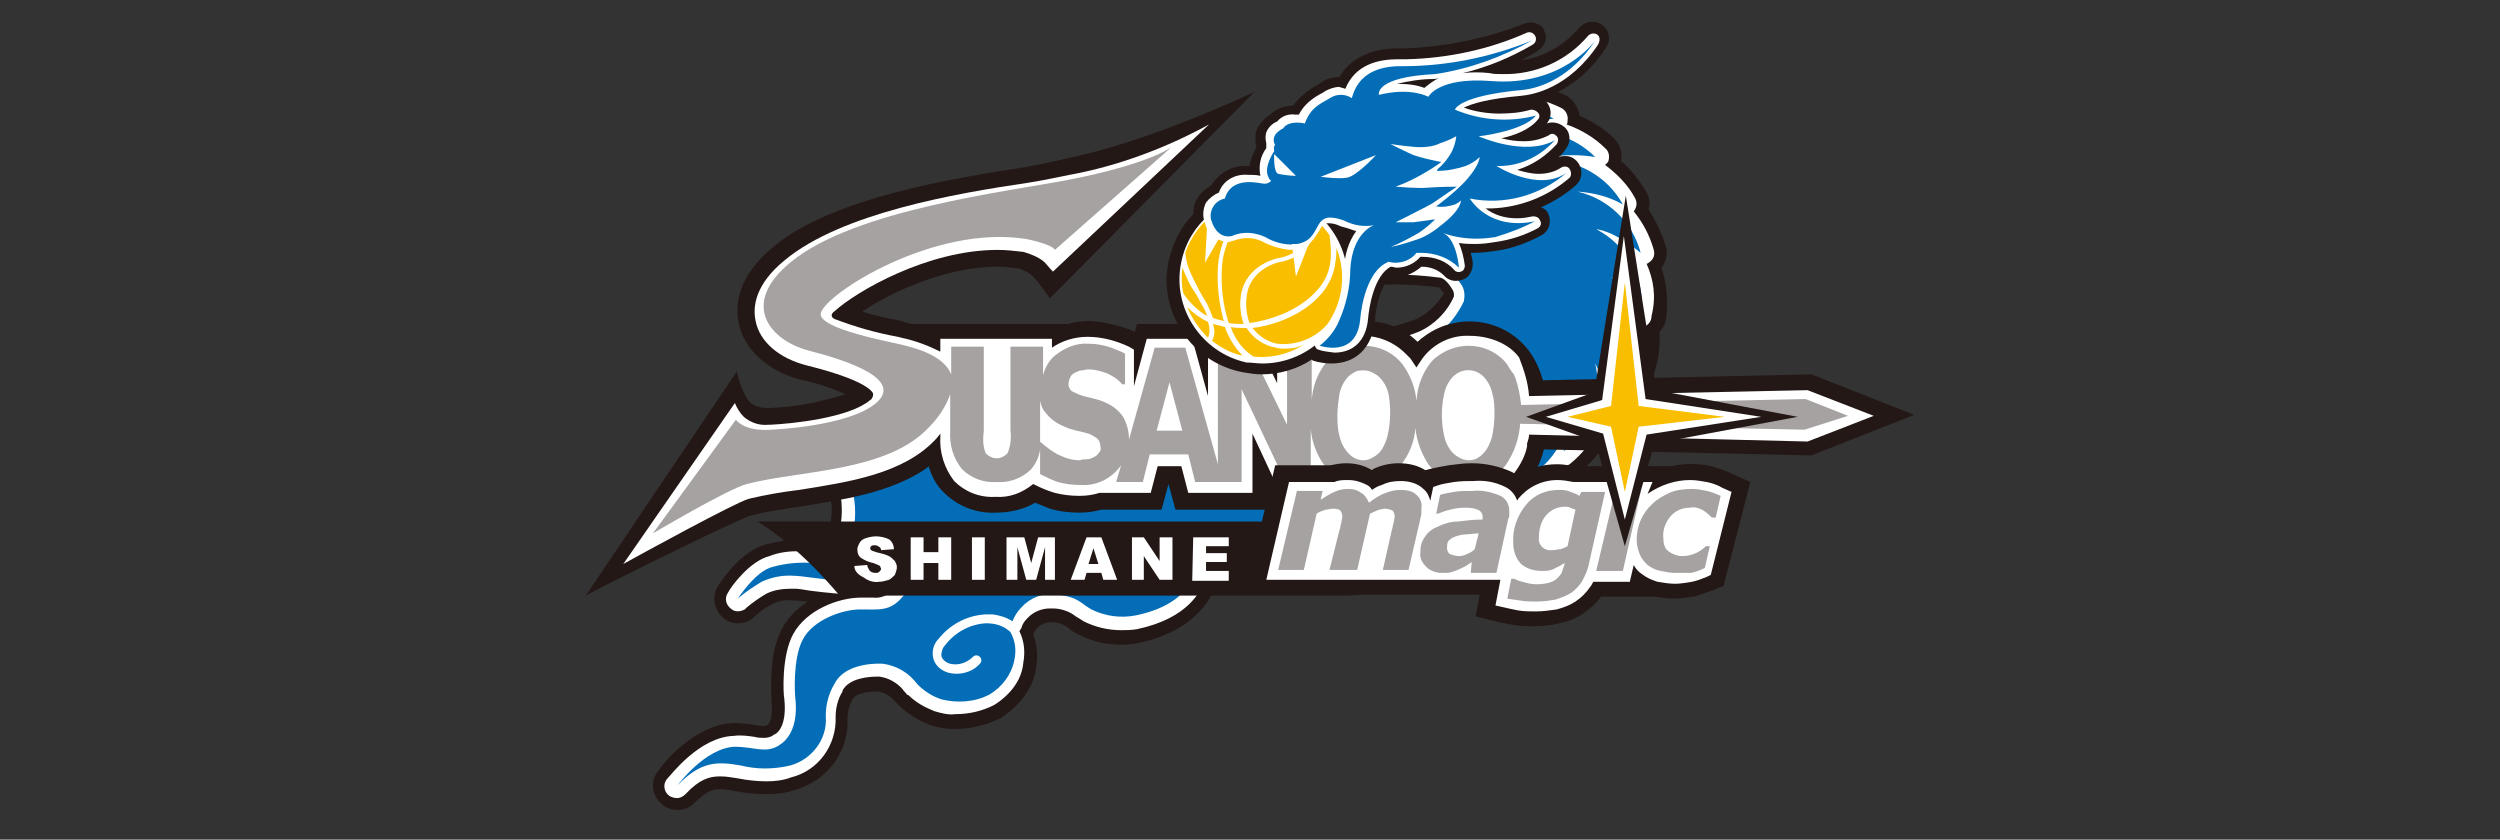
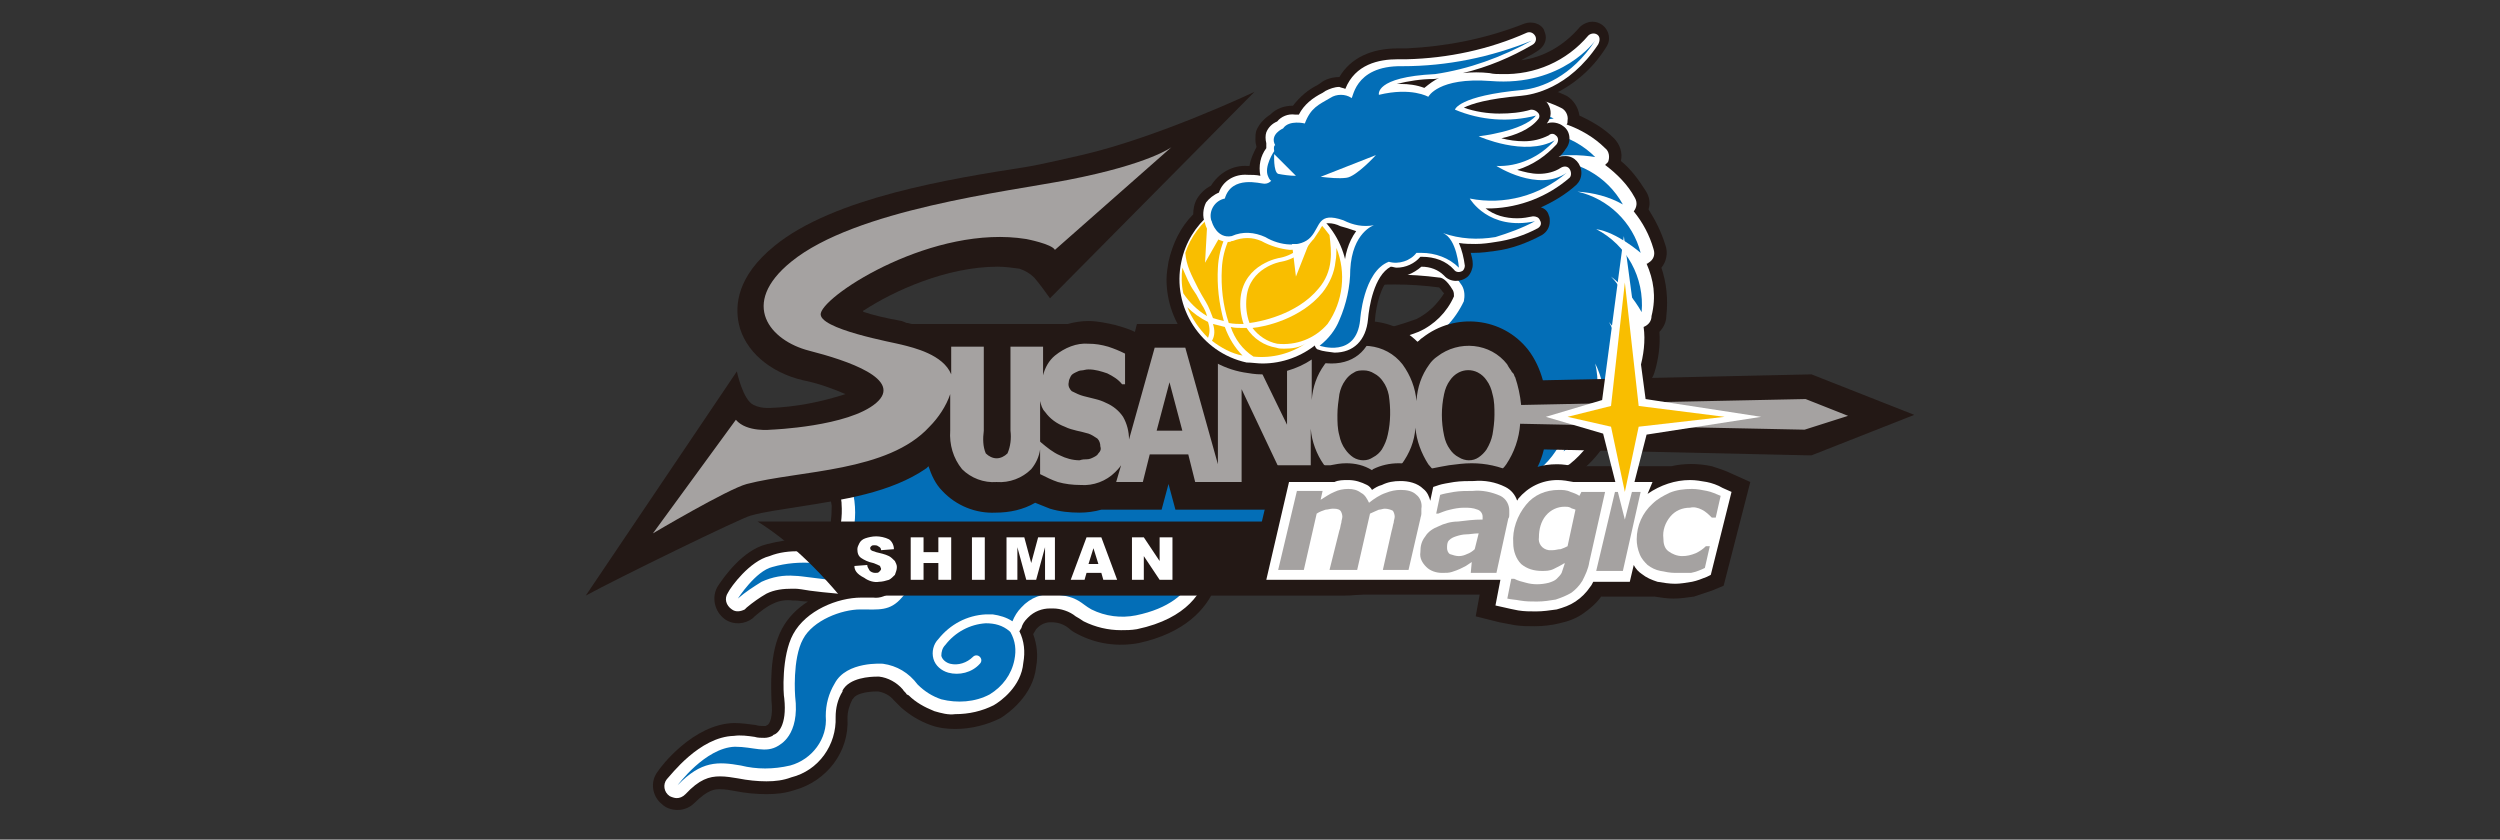
<svg xmlns="http://www.w3.org/2000/svg" version="1.1" id="レイヤー_1" x="0px" y="0px" viewBox="0 0 253.1 85" style="enable-background:new 0 0 253.1 85;" xml:space="preserve">
  <rect x="0" y="0" width="253.1" height="85" fill="#333333" stroke="none" />
  <style type="text/css">
	.st0{fill:#231815;}
	.st1{fill:#FFFFFF;}
	.st2{fill:#036EB7;}
	.st3{fill:url(#SVGID_1_);}
	.st4{fill:#A5A2A1;}
	.st5{fill:#F9BE00;}
</style>
  <g id="レイヤー_2_00000124871197341526019400000016364954570067618946_">
    <g id="レイヤー_1-2">
      <path class="st0" d="M157.8,34.4L109.7,35c-0.3,0-0.6,0.1-0.9,0.2l-5.3,2.2c-3.8,0.4-6.9-1.9-9.3-0.9h-0.3c-4.1,0-6.4,1.7-7.6,3.3    c-3.5,4.2-2.2,10.7-2.1,11.4v0.1c0,1-0.1,2-0.4,3c-0.3,0.2-0.7,0.3-1.1,0.3h-0.1c-0.6,0-1,0-1.5,0c-1.2,0-2.3,0.2-3.5,0.5    c-2.4,0.6-4.3,3.3-4.9,4.2c-0.7,1.1-0.4,2.6,0.7,3.4c0.9,0.6,2,0.5,2.8-0.1l0.2-0.2c0.6-0.5,1.2-1,1.9-1.3c0.6-0.3,1.3-0.4,2-0.3    h0.3c0.2,0,0.7,0.1,1.2,0.1c-1.1,0.7-2,1.6-2.6,2.7c-1.4,2.5-1.1,6.4-1.1,7.2v0.1c0.2,1.7-0.2,2.4-0.4,2.5c-0.1,0-0.1,0.1-0.2,0.1    h-0.1c-0.3,0-0.6,0-0.9-0.1c-0.7-0.1-1.5-0.2-2.2-0.2c-4.1,0.1-7.4,4.4-7.7,4.9c-0.8,1-0.6,2.5,0.4,3.3c0.4,0.4,1,0.6,1.6,0.6    c0.7,0,1.3-0.3,1.7-0.7c1.4-1.4,2.1-1.4,2.6-1.4s1.1,0.1,1.6,0.2c1,0.2,2.1,0.3,3.1,0.3s1.9-0.1,2.8-0.4c3.3-0.9,5.6-3.9,5.4-7.3    c0-0.7,0.2-1.3,0.5-1.9l0.1-0.1c0.2-0.4,1.2-0.7,2.4-0.7h0.1c0.6,0.1,1.2,0.4,1.6,0.9c0.2,0.2,0.4,0.4,0.6,0.6l0.1,0.1    c0.9,0.8,1.9,1.4,3,1.8c0.8,0.3,1.7,0.4,2.5,0.4c1.6,0,3.2-0.4,4.6-1.1c0.8-0.5,3.3-2.3,3.6-5.2c0.2-1.1,0.1-2.2-0.3-3.3    c0.1-0.2,0.2-0.3,0.3-0.5c0.1-0.1,0.1-0.1,0.2-0.2c0.3-0.3,0.8-0.5,1.2-0.5h0.2c0.6,0,1.2,0.2,1.7,0.6c0.2,0.2,0.5,0.4,0.9,0.6    c1.9,1,4.1,1.3,6.2,0.9c4.6-1,6.8-3.4,7.7-5.6c0.8,0.1,1.6,0.1,2.4,0.1c2.6,0,5.3-0.5,7.7-1.3h0.4c3.3,0,6.6-0.9,9.5-2.5l0.1-0.1    c0.9-0.5,1.8-1.1,2.6-1.7c0.4-0.3,0.7-0.8,0.9-1.3c1.2-0.6,2.4-1.2,3.5-2c3.9-2.5,5.4-7.6,6.1-9.7c0-0.1,0-0.1,0-0.2l0.3-0.2    c0.3-0.2,0.8-0.5,1.2-0.9L157.8,34.4z" />
      <path class="st1" d="M157.8,35.6l-48.1,0.6c-0.2,0-0.3,0-0.5,0.1l-5.5,2.3c-3.9,0.4-7-1.9-9.4-0.9h-0.6c-2.9,0-5.2,1-6.7,2.8    c-3.1,3.8-1.8,10.1-1.8,10.4c0,0,0,0,0,0.1c0.1,1.3-0.1,2.6-0.5,3.8c-0.2,0.5-1,1-2.3,1c-0.6,0-1,0-1.4,0c-1.1,0-2.1,0.1-3.1,0.5    c-2,0.5-3.9,3.1-4.2,3.7c-0.4,0.6-0.2,1.3,0.4,1.7c0.4,0.3,0.9,0.2,1.3,0l0.2-0.2c0.6-0.5,1.3-1,2-1.4c0.8-0.4,1.7-0.5,2.6-0.5    h0.3c0.3,0,0.9,0.1,1.5,0.2c0.7,0.1,1.7,0.2,2.8,0.3c0.2,0,0.4,0,0.5,0c1.7,0,3.3-0.8,4.3-2.2l0.1-0.1c0.4-0.4,1-0.8,1.5-1    c0.6,1.1-0.5,2.5-0.8,2.9c-0.5,0.6-1.3,0.9-2,0.8h-1.2c-2.4,0-5.6,1.3-6.9,3.7c-1.2,2.2-1,6.1-0.9,6.5l0,0    c0.3,2.8-0.7,3.6-1.1,3.7l-0.1,0.1c-0.2,0.1-0.5,0.2-0.8,0.2s-0.7,0-1-0.1c-0.7-0.1-1.4-0.2-2.1-0.1c-3.5,0.1-6.4,4-6.8,4.4    c-0.4,0.5-0.3,1.3,0.3,1.7c0.2,0.1,0.5,0.2,0.7,0.2c0.3,0,0.6-0.1,0.9-0.4c1.4-1.5,2.4-1.8,3.5-1.8c0.6,0,1.2,0.1,1.8,0.2    c1,0.2,2,0.3,2.9,0.3s1.7-0.1,2.5-0.4c2.8-0.7,4.6-3.3,4.5-6.1c0-0.9,0.2-1.8,0.7-2.6v-0.1c0.7-1.3,2.8-1.4,3.5-1.4H89    c0.9,0.1,1.8,0.6,2.4,1.3c0.1,0.2,0.3,0.3,0.4,0.5l0.2,0.1c0.7,0.7,1.6,1.2,2.6,1.6c0.7,0.2,1.4,0.4,2.1,0.3    c1.4,0,2.7-0.3,3.9-0.9c0.7-0.4,2.8-1.9,3-4.3c0.2-1.1,0.1-2.2-0.4-3.2c0.1-0.1,0.1-0.2,0.2-0.3c0.1-0.4,0.3-0.7,0.6-1l0.1-0.1    c0.6-0.6,1.4-0.9,2.2-0.9c0.1,0,0.2,0,0.3,0c0.8,0,1.7,0.3,2.3,0.8c0.2,0.1,0.5,0.3,0.8,0.5c1.2,0.6,2.5,0.9,3.8,0.9    c0.5,0,1,0,1.6-0.1c5.2-1.1,6.7-3.9,7.1-5.7c1.1,0.2,2.2,0.3,3.3,0.3c2.6,0,5.1-0.5,7.5-1.3h0.6c3.2,0,6.3-0.9,9.1-2.4h0.1    c0.9-0.5,1.7-1,2.4-1.6c0.4-0.3,0.5-0.8,0.4-1.2c1.4-0.6,2.8-1.3,4-2.2c3.5-2.3,4.9-7,5.6-9.1c0.1-0.2,0.1-0.4,0.2-0.5l0.6-0.4    c0.5-0.4,1.2-0.9,1.9-1.5L157.8,35.6z" />
      <path class="st2" d="M157.8,36.8l-48.1,0.6l-5.6-0.7c-3.3,0.3-6.4,1-9.5,2.3c-10.7-0.7-8.1,11.7-8.1,11.7c0.2,1.6,0,3.2-0.6,4.6    c-0.4,0.8-1.5,1.7-3.5,1.7c-1.4-0.1-2.8,0-4.2,0.4c-1.7,0.4-3.5,3.2-3.5,3.2c0.8-0.7,1.6-1.2,2.4-1.7c1.1-0.5,2.2-0.7,3.4-0.6    c0.6,0,2.3,0.3,4.5,0.5c1.5,0.1,2.9-0.6,3.8-1.8c0.4-0.5,2.6-2.3,3.4-0.9c0.8,1.3,0.4,3-0.9,4.4c-1.2,1.4-2.3,1.2-4.2,1.2    c-1.9,0-4.8,1.1-5.8,3c-1.1,2-0.8,5.8-0.8,5.8c0.5,4-1.6,4.9-1.7,5c-1.3,0.8-2.5,0.1-4.4,0.1c-3,0.1-5.8,3.9-5.8,3.9    c2.4-2.5,4.1-2.4,6.4-2c1.6,0.4,3.3,0.4,5,0c2.2-0.6,3.8-2.7,3.6-5c0-1.2,0.3-2.3,0.9-3.3c1.2-2.3,4.9-2,4.9-2    c1.4,0.2,2.6,0.9,3.5,2.1c0.7,0.7,1.5,1.2,2.4,1.5c1.6,0.4,3.4,0.3,4.9-0.5c1.3-0.8,2.2-2,2.5-3.5c0.2-1,0.1-1.9-0.4-2.8l-0.1-0.1    c-0.7-0.6-1.5-0.8-2.4-0.8c-1.6,0.1-3.1,0.9-4.1,2.2c-0.3,0.3-0.4,0.7-0.4,1.1c0.1,0.4,0.5,0.7,0.9,0.8c0.8,0.2,1.7-0.1,2.3-0.7    c0.2-0.2,0.5-0.2,0.7,0s0.2,0.5,0,0.7l0,0c-0.8,0.9-2.1,1.2-3.2,0.9c-0.7-0.2-1.3-0.7-1.5-1.4c-0.2-0.7,0-1.5,0.5-2    c1.2-1.5,2.9-2.4,4.8-2.5c0.2,0,0.5,0,0.7,0c0.7,0.1,1.4,0.3,2,0.7c0.2-0.5,0.5-1,0.9-1.4c0.9-1,2.2-1.5,3.5-1.3    c2.3,0.2,2.5,0.9,3.6,1.5c1.4,0.7,3,0.9,4.5,0.6c6.8-1.4,6.3-6.1,6.3-6.1c5.8,1.6,11.6-0.8,11.6-0.8c3.2,0.2,6.4-0.6,9.2-2.1l0,0    c0.8-0.4,1.5-0.9,2.3-1.5c-0.7-0.1-1.4-0.3-1.9-0.8c2.2-0.4,3.1-0.5,6.5-2.7c3.9-2.5,5-8.9,5.4-9.3c0.2-0.3,1.8-1.3,3.5-2.8    L157.8,36.8z" />
      <path class="st0" d="M168.2,27.1c0.5-0.6,0.7-1.5,0.4-2.3c-0.4-1.3-1-2.5-1.7-3.6c0.2-0.6,0.1-1.3-0.3-1.9c-0.7-1.1-1.5-2.2-2.5-3    c0.2-0.8-0.1-1.7-0.7-2.3c-1-1-2.2-1.7-3.5-2.3c-0.1-0.8-0.6-1.6-1.3-2c-1.5-0.7-3.1-1.2-4.8-1.2c-0.4-0.5-1-0.8-1.6-0.9    c-1.2-0.2-2.3-0.2-3.5,0c-0.5-0.3-1-0.5-1.6-0.5c-3,0.1-5.8,1.5-7.8,3.7c-3.1,0.9-6.1,2.2-8.9,4c-2.5,1.5-4.9,3.3-7,5.3    c-0.5,0.5-0.8,1.1-0.8,1.8c0,0.7,0.3,1.3,0.8,1.7l7.1,6.4l0.1,0.1c0.9,1,2.4,1,3.4,0.1c0.7-0.7,3-1.4,7.2-1.4c1.5,0,3,0.1,4.5,0.3    c0.2,0.2,0.3,0.4,0.5,0.6c-0.7,1.1-1.6,2-2.8,2.6c-3.3,1.2-6.8,1.9-10.3,2c-1.1,0-2.2-0.1-3.3-0.2c-0.7-0.1-1.5,0.1-2,0.6l-6.4,6    c-1,0.9-1,2.5-0.1,3.4c0.1,0.1,0.2,0.2,0.2,0.2l11.9,9.7c0.4,0.3,1,0.5,1.5,0.5h0.2l11.6-1.1l1.4,0.1c0.6,0,1.3-0.2,1.7-0.7    c0.3-0.3,0.5-0.6,0.6-0.9c0.8-0.2,1.5-0.5,2.2-0.8c0.7,0.4,1.5,0.4,2.3,0.1c1.5-0.7,2.8-1.7,3.8-2.9c0.4-0.1,0.9-0.2,1.2-0.5    c1.3-1,2.4-2.3,3.1-3.8c0.7-0.1,1.3-0.5,1.7-1.1c0.7-1.1,1.2-2.4,1.5-3.7c0.6-0.3,1.1-0.8,1.3-1.5c0.4-1.3,0.6-2.7,0.5-4.1    c0.4-0.4,0.7-1,0.7-1.6C168.9,30.2,168.7,28.6,168.2,27.1z" />
      <path class="st1" d="M166.7,26.7c0.1,0,0.2-0.1,0.2-0.1c0.5-0.3,0.7-0.8,0.5-1.4c-0.4-1.4-1.1-2.7-2-3.8c0.3-0.4,0.4-0.9,0.1-1.4    c-0.7-1.3-1.8-2.4-3-3.3c0.1-0.1,0.2-0.2,0.3-0.3c0.2-0.5,0.1-1.1-0.3-1.4c-1.1-1.1-2.5-1.9-3.9-2.4c0.1-0.1,0.1-0.2,0.1-0.4    c0.1-0.5-0.2-1.1-0.7-1.3c-1.4-0.7-3-1.1-4.7-1.1H153c-0.1-0.5-0.5-0.9-1-0.9c-0.5-0.1-1-0.1-1.5-0.1c-0.8,0-1.5,0.1-2.3,0.3    c-0.2-0.4-0.7-0.6-1.1-0.6c-2.8,0.1-5.4,1.4-7.2,3.5c-3.2,0.9-6.2,2.2-8.9,3.9c-2.4,1.5-4.7,3.2-6.8,5.1c-0.2,0.2-0.4,0.5-0.4,0.9    c0,0.3,0.2,0.6,0.4,0.9l7.1,6.5l0.1,0.1c0.4,0.5,1.2,0.5,1.7,0.1l0,0c1.2-1.1,4.1-1.7,8-1.7c1.6,0,3.1,0.1,4.6,0.3    c0.2,0,0.7,0.1,1.4,1.3c0.1,0.2,0.1,0.4,0.1,0.6c-0.7,1.6-2,2.9-3.6,3.6c-3.4,1.3-7.1,2-10.8,2c-1.2,0-2.4-0.1-3.5-0.2    c-0.4-0.1-0.7,0.1-1,0.3l-6.4,6c-0.3,0.2-0.4,0.6-0.4,0.9c0,0.3,0.2,0.7,0.4,0.9l11.9,9.7c0.2,0.2,0.5,0.3,0.8,0.3h0.1l11.7-1.1    l1.5,0.1c0.3,0,0.6-0.1,0.9-0.3c0.2-0.2,0.4-0.5,0.4-0.9v-0.2c1.2-0.2,2.4-0.7,3.5-1.3c0,0.1,0.1,0.1,0.1,0.2    c0.4,0.4,0.9,0.5,1.4,0.3c1.5-0.7,2.8-1.8,3.7-3.1c0.4,0.1,0.7,0,1-0.2c1.4-1.1,2.4-2.5,3.1-4.1l0,0c0.5,0.1,1.1-0.1,1.4-0.5    c0.8-1.2,1.3-2.6,1.5-4.1c0.5,0,1-0.4,1.1-0.9c0.4-1.4,0.6-2.9,0.4-4.3c0.5-0.2,0.8-0.6,0.8-1.1C167.7,30,167.4,28.3,166.7,26.7z" />
      <path class="st2" d="M122.9,42.4l11.9,9.7l11.8-1.2l1.5,0.1v-1.7c0.8-0.4,1.5-0.9,2.1-1.4c-0.6,0.7-1.2,1.3-1.8,1.8    c3-0.3,5.6-2,6.9-4.7c-0.3,1.4-0.8,2.6-1.5,3.8c3.1-1.4,5.1-4.4,5.1-7.8c0.1,1.6,0,3.2-0.6,4.7c2.7-2.1,4-5.5,3.2-8.9    c0.7,1.4,1,3,1,4.6c1.7-2.6,1.9-6,0.4-8.8c1,1.2,1.7,2.6,2.1,4.1c1-3,0.3-6.4-1.9-8.7c1.3,1,2.3,2.2,3.1,3.6    c0.3-3.5-1.5-6.8-4.6-8.4c2.1,0.3,4.5,2.4,4.5,2.4c-0.8-3.1-3.3-5.5-6.4-6.2c1.6,0.1,3.2,0.5,4.6,1.3c-1.6-2.9-4.7-4.6-8-4.5    c1.9-0.9,5.2-0.3,5.2-0.3c-2.4-2.4-5.9-3.2-9.1-2.1c1.5-1.4,4.9-1.8,4.9-1.8c-2.9-1.5-6.5-1.3-9.2,0.6c1-1.1,2.3-1.9,3.6-2.5    c-2.6-0.4-5.3,0.4-7.3,2.2c0.8-1,1.6-1.9,2.6-2.6c-2.6,0.1-5,1.3-6.6,3.4c-3.2,0.8-6.2,2.1-9,3.9c-2.4,1.4-4.6,3.1-6.6,5l7.3,6.7    l0,0c2.7-2.6,10.7-2.1,13.6-1.7c0.4,0.1,1.2,0.2,2.3,1.9c0.3,0.5,0.3,1.1,0.2,1.6c-0.9,1.9-2.4,3.5-4.3,4.3    c-4.8,1.7-9.9,2.3-14.9,1.7L122.9,42.4z" />
      <path class="st0" d="M136,52.8H76.7c1.6,1,4.6,3.1,8.3,7.5h51c4,0,7.3-1.7,7.3-3.7C143.3,54.5,140.1,52.8,136,52.8z" />
      <path class="st1" d="M86.5,57.3l1.3-0.1c0,0.2,0.1,0.3,0.2,0.5s0.4,0.3,0.6,0.3s0.3,0,0.4-0.1s0.2-0.2,0.2-0.3s-0.1-0.2-0.1-0.3    c-0.2-0.1-0.4-0.2-0.7-0.3c-0.5-0.1-0.9-0.3-1.2-0.5c-0.3-0.2-0.4-0.5-0.4-0.9c0-0.2,0.1-0.4,0.2-0.6c0.1-0.2,0.3-0.4,0.6-0.5    c0.3-0.1,0.7-0.2,1.1-0.2s0.9,0.1,1.3,0.3c0.3,0.2,0.5,0.6,0.5,1l-1.3,0.1c0-0.2-0.1-0.3-0.3-0.4c-0.1-0.1-0.3-0.1-0.4-0.1    s-0.2,0-0.3,0.1c-0.1,0.1-0.1,0.1-0.1,0.2c0,0.1,0,0.1,0.1,0.2c0.1,0.1,0.3,0.1,0.5,0.2c0.4,0.1,0.9,0.2,1.3,0.4    c0.2,0.1,0.4,0.3,0.6,0.5c0.1,0.2,0.2,0.4,0.2,0.6c0,0.3-0.1,0.5-0.2,0.8c-0.2,0.2-0.4,0.4-0.6,0.5c-0.3,0.1-0.7,0.2-1,0.2    c-0.5,0.1-1.1-0.1-1.5-0.4C86.7,58.1,86.5,57.7,86.5,57.3z" />
      <path class="st1" d="M92.2,54.4h1.3v1.5H95v-1.5h1.3v4.3H95V57h-1.5v1.7h-1.3V54.4z" />
      <path class="st1" d="M98.4,54.4h1.3v4.3h-1.3V54.4z" />
      <path class="st1" d="M102,54.4h1.7l0.7,2.6l0.7-2.6h1.7v4.3h-1v-3.3l-0.9,3.3h-1l-0.9-3.3v3.3h-1.1v-4.3H102z" />
      <path class="st1" d="M111.5,58H110l-0.2,0.7h-1.4l1.6-4.3h1.5l1.6,4.3h-1.4L111.5,58z M111.2,57.1l-0.5-1.6l-0.5,1.6H111.2z" />
      <path class="st1" d="M114.6,54.4h1.2l1.6,2.4v-2.4h1.3v4.3h-1.3l-1.6-2.4v2.4h-1.2V54.4z" />
-       <path class="st1" d="M120.8,54.4h3.6v0.9h-2.3V56h2.1v0.9h-2.1v0.9h2.3v1h-3.7L120.8,54.4L120.8,54.4z" />
      <linearGradient id="SVGID_1_" gradientUnits="userSpaceOnUse" x1="-2977.37" y1="-8638.541" x2="-2968.315" y2="-8638.541" gradientTransform="matrix(6.123234e-17 -1 1 6.123234e-17 8766.871 -2930.789)">
        <stop offset="0" style="stop-color:#666666" />
        <stop offset="8.000000e-02" style="stop-color:#6A6A6A" />
        <stop offset="0.16" style="stop-color:#757575" />
        <stop offset="0.23" style="stop-color:#878787" />
        <stop offset="0.31" style="stop-color:#A1A1A1" />
        <stop offset="0.35" style="stop-color:#B3B3B3" />
        <stop offset="0.37" style="stop-color:#A8A8A8" />
        <stop offset="0.45" style="stop-color:#909090" />
        <stop offset="0.53" style="stop-color:#7D7D7D" />
        <stop offset="0.63" style="stop-color:#707070" />
        <stop offset="0.75" style="stop-color:#686868" />
        <stop offset="1" style="stop-color:#666666" />
      </linearGradient>
      <path class="st3" d="M105.4,44.6c0-0.2,0-0.5,0-0.7v-3.4c0.1,0.4,0.2,0.8,0.5,1.1c0.5,0.7,1.2,1.2,2,1.5c0.4,0.2,0.8,0.3,1.2,0.4    c0.4,0.1,0.9,0.2,1.2,0.3s0.6,0.3,0.9,0.5c0.2,0.2,0.3,0.5,0.3,0.8s-0.1,0.5-0.2,0.7c-0.1,0.2-0.3,0.3-0.5,0.4    c-0.2,0.1-0.4,0.2-0.7,0.2c-0.2,0-0.4,0-0.7,0.1c-0.7,0-1.4-0.2-2-0.5c-0.7-0.3-1.4-0.8-1.9-1.3C105.6,44.8,105.5,44.6,105.4,44.6     M117.1,43.6l1.3-4.9l1.3,4.9H117.1z M140.5,44c-0.1,0.5-0.3,1-0.6,1.5c-0.2,0.3-0.5,0.6-0.9,0.8c-0.3,0.2-0.6,0.3-1,0.3    c-0.3,0-0.7-0.1-1-0.3s-0.6-0.5-0.8-0.8c-0.3-0.4-0.5-0.9-0.6-1.4c-0.2-0.7-0.2-1.4-0.2-2.1c0-0.7,0.1-1.4,0.2-2.1    c0.1-0.5,0.3-1,0.6-1.4c0.2-0.3,0.5-0.6,0.9-0.8c0.3-0.2,0.6-0.2,1-0.2c0.3,0,0.7,0.1,1,0.3c0.4,0.2,0.7,0.5,0.9,0.8    c0.3,0.4,0.5,0.9,0.6,1.4C140.8,41.3,140.8,42.7,140.5,44 M151.1,44c-0.1,0.5-0.3,1-0.6,1.5c-0.2,0.3-0.5,0.6-0.8,0.8    s-0.6,0.3-1,0.3c-0.3,0-0.7-0.1-1-0.3c-0.4-0.2-0.7-0.5-0.9-0.8c-0.3-0.4-0.5-0.9-0.6-1.4c-0.3-1.4-0.3-2.8,0-4.2    c0.1-0.5,0.3-1,0.6-1.4c0.2-0.3,0.5-0.6,0.9-0.8c0.6-0.3,1.3-0.3,1.9,0c0.4,0.2,0.7,0.5,0.9,0.8c0.3,0.4,0.5,0.9,0.6,1.4    c0.2,0.7,0.2,1.4,0.2,2.1C151.3,42.7,151.3,43.4,151.1,44" />
      <path class="st0" d="M94,47.2c0.3,0.9,0.7,1.8,1.4,2.5c1.4,1.5,3.4,2.3,5.4,2.2c1.4,0,2.8-0.3,4-1c0.5,0.2,1,0.4,1.5,0.6    c1,0.3,2,0.4,3,0.4c0.7,0,1.5-0.1,2.2-0.3h6.1l0.7-2.6l0.7,2.6h9.3V51l0.3,0.6h6.8v-0.2c0.9,0.3,1.8,0.5,2.7,0.5    c2,0.1,3.9-0.7,5.3-2.1c3.1,2.9,7.9,2.8,10.8-0.3c0.2-0.2,0.3-0.4,0.5-0.6c0.7-1,1.3-2.1,1.6-3.4l26.8,0.6h0.3l10.4-4.1l-10.4-4.1    l-27.2,0.6c-0.3-1.1-0.8-2.2-1.5-3.1c-2.6-3.3-7.4-3.8-10.7-1.2c-0.2,0.1-0.3,0.3-0.5,0.4c-1.4-1.4-3.3-2.1-5.3-2.1    c-0.7,0-1.4,0.1-2,0.3h-21.1l-0.2,0.8c-0.6-0.3-1.3-0.5-2-0.7c-0.9-0.2-1.8-0.4-2.7-0.4c-0.7,0-1.4,0.1-2.1,0.3H92.3l-0.4-0.1l0,0    h-0.1l-0.5-0.2c-1.7-0.3-2.9-0.6-3.8-0.9c-0.3-0.1,0-0.2,0-0.2c2.9-1.9,8.3-4.4,13.5-4.4c0.7,0,1.5,0.1,2.2,0.2    c0.6,0.2,1.1,0.5,1.5,0.9c0.6,0.7,1.1,1.4,1.6,2.1L127,9.3c0,0-9.7,4.6-17.5,6.4c-0.9,0.2-4.3,1-5.6,1.2c-7.7,1.2-19.5,3.1-25.5,8    c-3.8,3.1-4,6-3.6,7.9c0.6,2.7,3.1,4.9,6.5,5.7c1.5,0.3,2.9,0.8,4.3,1.4c-2.5,0.8-5,1.3-7.6,1.4h-0.4c-0.4,0-0.9-0.1-1.3-0.3    c-1.1-0.5-1.7-3.4-1.7-3.4L59.3,60.3c3.1-1.7,15.8-7.9,16.7-8.1c1.4-0.4,3.1-0.6,4.9-0.9c4.4-0.7,9.3-1.4,12.9-3.9L94,47.2z" />
-       <path class="st1" d="M154.8,40.1l28.2-0.6l6.7,2.6l-6.7,2.6L154.8,44c0,0.3-0.1,0.6-0.2,0.9c0,0.1,0,0.1,0,0.2v0.1    c-0.2,1-0.7,1.9-1.3,2.7c-2,2.6-5.8,3.1-8.4,1c-0.4-0.3-0.7-0.7-1-1h-1.1c-2.1,2.6-5.9,3.1-8.5,1c-0.2-0.1-0.4-0.3-0.5-0.5v1.5    h-4.2l-2.8-6v6h-6.5l-0.7-2.7h-2.4l-0.7,2.7h-5.2c-0.6,0.2-1.3,0.3-2,0.3c-0.9,0-1.7-0.1-2.5-0.3c-0.7-0.2-1.4-0.5-2-0.8l-0.2-0.1    c-1.1,0.9-2.4,1.4-3.8,1.3c-1.6,0.1-3.1-0.5-4.2-1.6c-1-1.3-1.5-2.9-1.4-4.5v-0.3l-0.4,0.5c-3.3,3.6-8.9,4.4-13.9,5.2    c-1.7,0.2-3.4,0.5-5.1,0.9c-1.4,0.4-10.9,5.6-12.7,6.6l11.3-16.3c0.2,0.5,0.5,1,0.9,1.4c0.7,0.6,1.6,0.9,2.5,0.8H78    c2.2-0.1,8-0.7,10.1-2.5c0.2-0.1,0.3-0.4,0.3-0.6c0-0.1-0.3-1.3-6.7-2.9c-2.8-0.7-4.8-2.4-5.2-4.5c-0.3-1.4-0.1-3.7,3-6.2    c5.7-4.7,17.1-6.7,24.6-7.8c1.3-0.2,3.2-0.6,4.2-0.8c4.9-0.9,9.7-2.7,14.1-5.1l-15.8,14.9c-0.3-0.3-0.6-0.7-0.9-1    c-0.6-0.5-1.4-0.8-2.1-1c-0.9-0.1-1.7-0.2-2.6-0.2c-7.1,0-14.3,4.2-16.5,6.2c0,0-0.3,0.2-0.3,0.4s0.1,0.3,0.3,0.4    c2.1,0.8,4.2,1.4,6.4,1.8l0.4,0.1c1.4,0.3,2.7,0.8,3.9,1.4v-1.3h11.3v0.9c1-0.7,2.3-1.1,3.6-1.1c1.5,0,2.9,0.4,4.2,1l0.5,0.3v3.7    l1.3-4.8h4.6l1.6,5.8v-5.8h4.8l2.2,4.5v-4.5h4.4v1.5c2.4-2.4,6.2-2.4,8.6,0c0.2,0.2,0.3,0.3,0.5,0.5c0.2,0.3,0.4,0.6,0.6,0.9    c0.2-0.3,0.4-0.6,0.6-0.9c1.1-1.5,2.9-2.4,4.8-2.3c2,0,4,0.8,5,2.2C154.3,37.5,154.7,38.7,154.8,40.1z" />
      <path class="st4" d="M187.1,42.1l-4.3-1.7L154,41c-0.1-1-0.3-1.9-0.6-2.8l0,0c-0.1-0.1-0.1-0.3-0.2-0.4l-0.1-0.1    c-0.1-0.1-0.1-0.2-0.2-0.3l-0.2-0.3c0-0.1-0.1-0.1-0.1-0.2c-1.7-2.2-4.9-2.5-7.1-0.8c-0.3,0.2-0.6,0.5-0.8,0.8    c-0.8,1.1-1.2,2.3-1.3,3.7c-0.1-1.3-0.6-2.6-1.4-3.7c-1.7-2.2-4.9-2.5-7.1-0.8c-0.3,0.2-0.6,0.5-0.8,0.8c-0.8,1.1-1.2,2.3-1.3,3.6    v-5.3h-2.5V43l-3.8-7.8h-3.2V47L120,35.2h-3.1l-2.6,9.3c0-0.8-0.2-1.6-0.6-2.3c-0.4-0.6-1-1.1-1.7-1.4c-0.4-0.2-0.7-0.3-1.1-0.4    l-1.2-0.3c-0.4-0.1-0.8-0.3-1.2-0.5c-0.2-0.2-0.4-0.5-0.3-0.9c0-0.2,0.1-0.4,0.2-0.6c0.1-0.2,0.3-0.3,0.5-0.4    c0.2-0.1,0.4-0.2,0.6-0.2c0.2,0,0.4-0.1,0.7-0.1c0.7,0,1.3,0.2,1.9,0.4c0.6,0.3,1.1,0.6,1.5,1.1h0.3v-3.1    c-0.6-0.3-1.1-0.5-1.7-0.7c-0.7-0.2-1.3-0.3-2-0.3c-1.2-0.1-2.4,0.4-3.4,1.2c-0.6,0.5-1,1.2-1.2,2v-2.9h-3.3v8.5    c0.1,0.8,0,1.6-0.3,2.3c-0.3,0.3-0.7,0.5-1.1,0.5c-0.4,0-0.8-0.2-1.1-0.5c-0.3-0.7-0.3-1.5-0.2-2.3v-8.5h-3.3v2.8    c-0.8-2-3.8-2.7-5-3c-0.7-0.2-8.6-1.6-8.2-3.2c0.5-2,11.5-9,20.8-7.5c0,0,2.6,0.5,2.9,1.1l11.8-10.4c0,0-2.2,1.7-10.4,3.3    c-6.2,1.2-21.6,3-28.1,8.3c-5.3,4.3-2.1,8,1.8,9s9.6,2.9,6.8,5.3c-2.8,2.4-10.6,2.7-10.6,2.7s-2.5,0.3-3.6-1L66.1,54    c0,0,7.6-4.5,9.5-5c5.4-1.4,14.3-1.2,18.5-5.8c0.9-0.9,1.7-2.1,2.1-3.3v3.7c-0.1,1.4,0.3,2.8,1.2,3.9c0.9,0.9,2.2,1.4,3.5,1.3    c1.3,0.1,2.6-0.4,3.5-1.3c0.5-0.6,0.8-1.3,0.9-2V48c0.6,0.3,1.2,0.6,1.8,0.8c0.7,0.2,1.5,0.3,2.3,0.3c1.3,0.1,2.6-0.4,3.5-1.3    c0.2-0.2,0.4-0.4,0.6-0.7l-0.5,1.7h2.7l0.7-2.8h3.9l0.7,2.8h4.7v-9.4l4.4,9.3h2.6v-5.3c0.1,1.3,0.6,2.6,1.3,3.6    c1.7,2.2,4.9,2.5,7.1,0.8c0.3-0.2,0.6-0.5,0.8-0.8c0.8-1.1,1.3-2.3,1.4-3.7c0.1,1.3,0.6,2.6,1.3,3.7c1.7,2.2,4.9,2.5,7.1,0.8    c0.3-0.2,0.6-0.5,0.8-0.8c0.8-1.2,1.3-2.6,1.4-4.1l28.8,0.6L187.1,42.1z M111.2,45.9c-0.1,0.2-0.3,0.3-0.5,0.4    c-0.2,0.1-0.4,0.2-0.7,0.2c-0.2,0-0.4,0-0.7,0.1c-0.7,0-1.4-0.2-2-0.5c-0.7-0.3-1.3-0.8-1.9-1.3l-0.1-0.1c0-0.2,0-0.5,0-0.7v-3.4    c0.1,0.4,0.2,0.8,0.5,1.1c0.5,0.7,1.2,1.2,2,1.5c0.4,0.2,0.8,0.3,1.2,0.4c0.4,0.1,0.9,0.2,1.2,0.3s0.6,0.3,0.9,0.5    c0.2,0.2,0.3,0.5,0.3,0.8C111.5,45.5,111.4,45.7,111.2,45.9z M117.1,43.6l1.3-4.9l1.3,4.9H117.1z M140.5,44    c-0.1,0.5-0.3,1-0.6,1.5c-0.2,0.3-0.5,0.6-0.9,0.8c-0.3,0.2-0.6,0.3-1,0.3c-0.3,0-0.7-0.1-1-0.3s-0.6-0.5-0.8-0.8    c-0.3-0.4-0.5-0.9-0.6-1.4c-0.2-0.7-0.2-1.4-0.2-2.1c0-0.7,0.1-1.4,0.2-2.1c0.1-0.5,0.3-1,0.6-1.4c0.2-0.3,0.5-0.6,0.9-0.8    c0.3-0.2,0.6-0.2,1-0.2c0.3,0,0.7,0.1,1,0.3c0.4,0.2,0.7,0.5,0.9,0.8c0.3,0.4,0.5,0.9,0.6,1.4C140.8,41.3,140.8,42.7,140.5,44    L140.5,44z M151.1,44c-0.1,0.5-0.3,1-0.6,1.5c-0.2,0.3-0.5,0.6-0.8,0.8s-0.6,0.3-1,0.3c-0.3,0-0.7-0.1-1-0.3    c-0.4-0.2-0.7-0.5-0.9-0.8c-0.3-0.4-0.5-0.9-0.6-1.4c-0.3-1.4-0.3-2.8,0-4.2c0.1-0.5,0.3-1,0.6-1.4c0.2-0.3,0.5-0.6,0.9-0.8    c0.6-0.3,1.3-0.3,1.9,0c0.4,0.2,0.7,0.5,0.9,0.8c0.3,0.4,0.5,0.9,0.6,1.4c0.2,0.7,0.2,1.4,0.2,2.1C151.3,42.7,151.2,43.4,151.1,44    L151.1,44z" />
      <path class="st0" d="M175.2,47.9c-0.6-0.3-1.3-0.5-1.9-0.7c-1.4-0.3-2.8-0.3-4.1,0h-9.8c-0.6-0.1-1.2-0.2-1.7-0.2h-0.1    c-1.4,0-2.8,0.4-3.9,1.2c-0.2-0.1-0.4-0.3-0.6-0.4c-1.3-0.6-2.7-0.9-4.1-0.9c-0.8,0-1.5,0.1-2.3,0.2c-0.6,0.1-1.1,0.2-1.6,0.3    l-0.8,0.2c-0.8-0.5-1.7-0.7-2.7-0.7c-0.9,0-1.8,0.2-2.6,0.6l-0.1,0.1c-0.8-0.5-1.7-0.7-2.6-0.7c-0.6,0-1.1,0.1-1.6,0.2h-5.6    L126,60.2h23.8l-0.4,2.2l2.4,0.6c0.5,0.1,1.1,0.2,1.6,0.3c0.7,0.1,1.3,0.1,2,0.1c0.8,0,1.7-0.1,2.5-0.3c0.9-0.2,1.7-0.5,2.4-1    s1.3-1,1.8-1.7h5.4c0.6,0.1,1.3,0.2,1.9,0.2c0.7,0,1.4-0.1,2.1-0.2c0.6-0.2,1.2-0.4,1.8-0.6l1.2-0.5l2.7-10.5L175.2,47.9z" />
      <path class="st1" d="M166.8,50c1.3-0.9,2.8-1.4,4.3-1.4c0.6,0,1.1,0.1,1.7,0.2c0.5,0.1,1.1,0.3,1.6,0.6l0.9,0.4l-2.1,8.4l-0.4,0.2    c-0.5,0.2-1,0.4-1.5,0.5c-0.6,0.1-1.2,0.2-1.7,0.2c-0.6,0-1.2-0.1-1.8-0.2c-0.6-0.2-1.1-0.4-1.6-0.8c-0.3-0.2-0.6-0.5-0.8-0.9    l-0.4,1.7h-3.7c-0.1,0.2-0.2,0.4-0.3,0.5c-0.4,0.6-0.9,1.1-1.5,1.5s-1.2,0.6-1.9,0.8c-0.7,0.1-1.4,0.2-2.1,0.2    c-0.6,0-1.2,0-1.8-0.1c-0.5-0.1-1-0.2-1.4-0.3l-0.9-0.2l0.5-2.6h-23.7l2.3-9.9h4.6c0.4-0.2,0.9-0.2,1.4-0.2c0.7,0,1.3,0.2,1.9,0.5    c0.2,0.1,0.4,0.3,0.5,0.5c0.3-0.2,0.6-0.4,1-0.5c0.6-0.3,1.2-0.4,1.9-0.4c0.8,0,1.7,0.2,2.3,0.8c0.4,0.3,0.6,0.8,0.7,1.2l0.3-1.4    l0.6-0.2c0.3-0.1,0.9-0.2,1.5-0.3c0.7-0.1,1.4-0.1,2-0.1c1.1-0.1,2.2,0.1,3.2,0.6c0.6,0.3,1,0.8,1.2,1.4c0-0.1,0.1-0.1,0.1-0.2    c1-1.2,2.4-1.9,4-1.9c0.5,0,1.1,0.1,1.6,0.2h8L166.8,50z" />
      <path class="st4" d="M143.9,51.5c0,0.2,0,0.3,0,0.5s-0.1,0.4-0.1,0.5l-1.2,5.2H140l0.9-4c0.1-0.3,0.1-0.5,0.2-0.8    c0-0.2,0.1-0.4,0.1-0.6c0-0.2-0.1-0.5-0.2-0.6c-0.2-0.1-0.5-0.2-0.8-0.2c-0.2,0-0.4,0.1-0.6,0.1c-0.2,0.1-0.5,0.2-0.9,0.4    l-1.3,5.7h-2.8l1-4c0.1-0.2,0.1-0.5,0.2-0.8c0-0.2,0.1-0.4,0.1-0.6c0-0.2-0.1-0.5-0.2-0.6c-0.2-0.2-0.5-0.2-0.8-0.2    c-0.2,0-0.5,0.1-0.7,0.1c-0.3,0.1-0.6,0.2-0.9,0.4l-1.3,5.7h-2.6l1.9-8h2.6l-0.2,0.9c0.5-0.3,0.9-0.6,1.4-0.8    c0.4-0.2,0.9-0.3,1.4-0.3s0.9,0.1,1.3,0.4c0.4,0.2,0.6,0.6,0.8,1c0.5-0.4,1.1-0.8,1.7-1c0.5-0.2,1-0.3,1.5-0.3    c0.6,0,1.2,0.1,1.6,0.5C143.8,50.4,144,51,143.9,51.5" />
      <path class="st4" d="M149,56.9l-0.6,0.4c-0.2,0.1-0.4,0.2-0.6,0.3c-0.2,0.1-0.5,0.2-0.8,0.3s-0.6,0.1-1,0.1    c-0.6,0-1.2-0.2-1.6-0.6c-0.4-0.4-0.7-0.9-0.6-1.5c0-0.6,0.1-1.1,0.5-1.6c0.3-0.5,0.8-0.8,1.3-1c0.6-0.3,1.3-0.5,2-0.5    c0.8-0.1,1.6-0.2,2.5-0.2v-0.1c0-0.1,0-0.1,0-0.2c0-0.3-0.2-0.6-0.5-0.7c-0.5-0.2-0.9-0.2-1.4-0.2s-1,0.1-1.4,0.2    c-0.5,0.1-0.9,0.3-1.2,0.4h-0.2l0.4-1.9c0.3-0.1,0.8-0.2,1.4-0.3c0.6-0.1,1.3-0.1,1.9-0.1c0.9-0.1,1.9,0.1,2.8,0.5    c0.6,0.3,0.9,0.9,0.9,1.5c0,0.1,0,0.2,0,0.4c0,0.1,0,0.3-0.1,0.4l-1.2,5.5h-2.6L149,56.9z M149.7,54c-0.5,0-0.9,0.1-1.3,0.1    c-0.3,0-0.7,0.1-1,0.2c-0.3,0.1-0.5,0.2-0.7,0.4s-0.2,0.5-0.2,0.8c0,0.2,0.1,0.5,0.3,0.6c0.3,0.1,0.6,0.2,0.9,0.2    c0.3,0,0.6-0.1,0.8-0.2c0.3-0.1,0.6-0.3,0.8-0.5L149.7,54z" />
      <path class="st4" d="M162.5,49.8l-1.6,7.1c-0.1,0.7-0.4,1.3-0.7,1.9c-0.3,0.5-0.7,0.9-1.1,1.2c-0.5,0.3-1,0.5-1.6,0.7    c-0.6,0.1-1.2,0.2-1.9,0.2c-0.6,0-1.1,0-1.7-0.1c-0.5-0.1-0.9-0.1-1.3-0.2l0.4-2h0.3c0.4,0.2,0.8,0.3,1.2,0.4    c0.7,0.2,1.5,0.2,2.3,0c0.3-0.1,0.6-0.2,0.8-0.4s0.4-0.4,0.5-0.6c0.1-0.3,0.2-0.6,0.3-0.9V57c-0.3,0.2-0.7,0.4-1.1,0.6    c-0.4,0.2-0.8,0.2-1.2,0.2c-0.8,0-1.5-0.2-2.1-0.7c-0.5-0.5-0.8-1.3-0.8-2.1c-0.1-1.4,0.4-2.8,1.3-3.9c0.8-1,2-1.5,3.3-1.5    c0.4,0,0.8,0,1.2,0.2c0.3,0.1,0.6,0.2,0.9,0.4l0.2-0.4L162.5,49.8z M159.5,51.6c-0.2-0.1-0.4-0.1-0.5-0.2    c-0.2-0.1-0.4-0.1-0.6-0.1c-0.7,0-1.4,0.3-1.9,0.9c-0.5,0.6-0.7,1.4-0.7,2.2c-0.1,0.6,0.3,1.2,1,1.3c0.1,0,0.3,0,0.4,0    c0.3,0,0.5-0.1,0.8-0.1c0.3-0.1,0.5-0.2,0.7-0.3L159.5,51.6z" />
      <path class="st4" d="M166.1,49.8l-1.8,8h-2.7l1.9-8H166.1z" />
      <path class="st4" d="M169.6,58c-0.5,0-1-0.1-1.5-0.2c-0.5-0.1-0.9-0.3-1.3-0.6c-0.3-0.3-0.6-0.6-0.8-1.1s-0.3-1-0.3-1.5    c0-1.4,0.6-2.7,1.6-3.6c0.5-0.5,1.1-0.8,1.7-1.1c0.7-0.3,1.5-0.4,2.3-0.4c0.5,0,1,0.1,1.5,0.2c0.5,0.1,0.9,0.3,1.4,0.5l-0.5,2.2    h-0.4c-0.3-0.3-0.6-0.6-1-0.8s-0.8-0.3-1.2-0.2c-0.8,0-1.5,0.3-2,0.9c-0.5,0.6-0.8,1.4-0.7,2.2c0,0.5,0.1,1,0.5,1.3    s0.9,0.5,1.4,0.5s0.9-0.1,1.4-0.3c0.4-0.2,0.7-0.4,1-0.7h0.4l-0.5,2.2c-0.4,0.2-0.9,0.4-1.4,0.5C170.6,58,170.1,58,169.6,58" />
-       <path class="st0" d="M167.5,44.9l-3,10.4l0,0l-3-10.6l-7-2.5l6.9-2.5l3.2-19.9l3.1,19.7l14.3,2.7L167.5,44.9z" />
      <path class="st1" d="M164.5,52.6l-2.2-8.7l-5.8-1.7l5.7-1.7l2.2-16.6l2.2,16.5l11.7,1.8L166.7,44L164.5,52.6z" />
      <polygon class="st5" points="165.9,41.1 164.5,28.6 163.1,41.1 158.7,42.2 163.1,43.2 164.5,49.8 165.9,43.2 174.6,42.2   " />
      <path class="st0" d="M161.7,3.5c-0.3-0.2-0.7-0.1-0.9,0.1c-2.2,2.6-5.4,4-8.8,3.9c-0.4,0-0.8,0-1.2-0.1c-0.9-0.1-1.8-0.1-2.7,0    c2.5-0.6,4.9-1.6,7.1-2.9c0.3-0.2,0.4-0.6,0.2-0.9s-0.5-0.4-0.8-0.3c-3.8,1.7-8,2.6-12.2,2.7h-0.9c-1.9,0-4.3,0.5-5.3,3    c-0.2-0.1-0.4-0.1-0.6-0.2c-0.5,0-1,0.2-1.4,0.4l-0.3,0.2c-1,0.5-1.9,1.2-2.4,2.2c-0.1,0-0.3,0-0.4,0c-0.7-0.1-1.4,0.2-1.8,0.7    c-0.5,0.2-0.9,0.6-1.1,1.1c-0.1,0.3-0.1,0.7,0,1.1c0,0.2,0,0.3,0,0.5c-0.6,0.8-0.8,1.8-0.6,2.8l0,0c-0.4-0.1-0.9-0.1-1.3-0.1    c-1.3-0.1-2.5,0.6-2.9,1.8c-0.5,0.2-1,0.6-1.3,1c-0.3,0.5-0.4,1-0.3,1.5c-1.3,1.2-2.1,2.8-2.5,4.6c-0.9,4.7,2.2,9.2,6.8,10.1    c0.5,0.1,1.1,0.1,1.6,0.1c1.9,0,3.7-0.6,5.2-1.7c0.1,0.2,0.2,0.3,0.4,0.4c0.5,0.2,1,0.2,1.6,0.3c1.9,0,3.2-1.2,3.4-3.4l0,0    c0.1-1.2,0.6-4.4,2.3-5.3c0.2,0,0.4,0.1,0.6,0.1c0.9,0,1.8-0.4,2.4-1.1h0.2c1.2,0,2.4,0.4,3.2,1.3c0.2,0.3,0.6,0.3,0.9,0.1    c0.1-0.1,0.2-0.3,0.2-0.5c-0.1-0.8-0.3-1.6-0.6-2.3c0.6,0.1,1.2,0.1,1.7,0.1c0.7,0,1.4-0.1,2-0.2c1.5-0.2,3-0.7,4.3-1.4    c0.3-0.2,0.4-0.5,0.2-0.8c-0.1-0.3-0.4-0.4-0.7-0.4c-0.5,0.1-1,0.2-1.6,0.2c-1.2,0-2.3-0.3-3.2-1h0.6c2.9-0.1,5.7-1.2,7.9-3.1    c0.2-0.2,0.2-0.6,0-0.9s-0.6-0.3-0.9-0.1c-0.6,0.4-1.4,0.6-2.2,0.6s-1.5-0.2-2.2-0.4c1.6-0.5,2.9-1.4,4-2.6    c0.2-0.3,0.2-0.7-0.1-0.9c-0.2-0.2-0.5-0.2-0.7,0c-0.8,0.4-1.6,0.6-2.5,0.6c-0.8,0-1.5-0.1-2.3-0.3c1.4-0.3,2.9-0.9,3.7-1.9    c0.2-0.2,0.2-0.5,0-0.7s-0.4-0.3-0.7-0.3c-1,0.3-2.1,0.4-3.2,0.4c-1.2,0-2.5-0.2-3.6-0.6c0.8-0.4,2.4-0.9,5.8-1.2    c1.1-0.1,4.8-0.7,7.8-5.2C162,4.1,162,3.7,161.7,3.5L161.7,3.5z M144.2,8.9c-0.8-0.3-1.6-0.4-2.4-0.4h-0.4    c1.2-0.3,2.5-0.5,3.7-0.5l0,0c0,0,0.3,0,0.6-0.1C145.2,8.1,144.7,8.5,144.2,8.9z" />
      <path class="st0" d="M154.3,2.4c-3.8,1.5-7.8,2.3-11.9,2.5h-0.9c-2.7,0-4.8,1-5.9,2.9l0,0c-0.7,0-1.4,0.2-1.9,0.6l-0.3,0.2    c-1,0.5-1.8,1.2-2.5,2.1c-0.9,0-1.7,0.3-2.3,0.9c-0.6,0.4-1.1,0.9-1.4,1.6c-0.1,0.3-0.1,0.6-0.1,0.9c0,0.2,0,0.4,0.1,0.7v0.1    c-0.3,0.6-0.6,1.2-0.7,1.9h-0.2c-1.5-0.1-2.9,0.7-3.7,2c-0.6,0.3-1.1,0.8-1.4,1.3c-0.3,0.5-0.4,1.1-0.4,1.6    c-1.3,1.3-2.1,3-2.5,4.8c-0.1,0.6-0.2,1.2-0.2,1.8c0,4.6,3.3,8.6,7.8,9.4c0.6,0.1,1.2,0.2,1.8,0.2c1.8,0,3.6-0.5,5.1-1.5l0.1,0.1    c0.6,0.2,1.3,0.3,1.9,0.3c2.5,0,4.1-1.6,4.4-4.3v-0.1c0.1-1.4,0.6-3.6,1.6-4.3c0.1,0,0.2,0,0.3,0l0,0c1,0,2-0.4,2.8-1.1    c0.9,0,1.7,0.3,2.3,0.9c0.6,0.7,1.7,0.7,2.4,0.1c0.3-0.3,0.5-0.8,0.5-1.2v-0.1c0-0.4-0.1-0.7-0.2-1.1h0.3c0.8,0,1.5-0.1,2.2-0.2    c1.6-0.2,3.2-0.8,4.7-1.6c0.5-0.3,0.8-0.8,0.8-1.4c0-0.2,0-0.4-0.1-0.6c-0.1-0.4-0.4-0.7-0.8-0.8c1.3-0.6,2.5-1.3,3.6-2.3    c0.3-0.3,0.5-0.7,0.5-1.2c0-0.9-0.7-1.7-1.6-1.7c-0.2,0-0.5,0-0.7,0.1c0.3-0.2,0.5-0.5,0.7-0.8c0.6-0.7,0.5-1.8-0.2-2.3    c-0.5-0.4-1.2-0.5-1.7-0.3l0,0c0.5-0.6,0.5-1.4,0.1-2c-0.1-0.2-0.3-0.3-0.5-0.5c2.7-1,4.9-2.8,6.4-5.2c0.2-0.3,0.3-0.6,0.3-0.9    c0-0.9-0.7-1.7-1.7-1.7c-0.5,0-1.1,0.3-1.4,0.7c-1.5,1.7-3.5,2.9-5.8,3.2c0.5-0.3,1-0.5,1.6-0.9c0.5-0.3,0.9-0.8,0.9-1.4    c0-0.3-0.1-0.5-0.2-0.8C156,2.4,155.1,2.1,154.3,2.4z M127.2,14.6c0-0.1,0-0.2,0-0.2C127.2,14.4,127.2,14.5,127.2,14.6L127.2,14.6    z M139.3,32.5L139.3,32.5z" />
      <path class="st1" d="M127.8,36.8c-0.5,0-1.1-0.1-1.6-0.1c-4.6-1-7.6-5.6-6.6-10.2c0.8-3.9,4.2-6.7,8.2-6.8c0.5,0,1.1,0.1,1.6,0.1    c4.7,0.9,7.7,5.4,6.9,10C135.5,33.9,131.9,36.8,127.8,36.8" />
      <path class="st5" d="M122.2,32c-0.1-0.4-0.3-0.8-0.5-1.1c-0.3-0.5-0.5-1-0.8-1.4c-0.5-0.7-0.8-1.5-1.2-2.4    c-0.1,0.9-0.1,1.7,0.1,2.6C120.4,30.6,121.2,31.4,122.2,32" />
      <path class="st5" d="M122.7,34.5c0.9,0.7,2,1.3,3.1,1.5c-0.8-0.8-1.4-1.8-1.8-2.9c-0.4-0.1-0.8-0.2-1.2-0.3    C123,33.4,123,34,122.7,34.5" />
      <path class="st5" d="M135.2,26.5c-0.1,1.1-0.6,2.2-1.3,3.1c-2.2,2.7-5.9,3.5-7.1,3.6c0.6,0.8,1.5,1.4,2.5,1.6    c1.9,0.2,3.8-0.5,5.1-2c1.6-2.3,1.9-5.2,0.9-7.7C135.3,25.5,135.3,26,135.2,26.5" />
      <path class="st5" d="M130,35.3c-0.3,0-0.5,0-0.8-0.1c-1.2-0.2-2.3-0.9-3-2h-0.5c-0.4,0-0.7,0-1.1-0.1c0.4,1.2,1.2,2.3,2.3,3    c1.9,0.2,3.8-0.3,5.4-1.4C131.6,35.2,130.8,35.3,130,35.3" />
      <path class="st5" d="M129.7,26.5c-0.1,0-3.2,0.6-3.5,3.6c-0.1,0.9,0,1.8,0.3,2.6c0.9-0.1,4.8-0.8,7-3.5l0,0    c0.7-0.8,1.1-1.8,1.2-2.8c0.1-0.9,0-1.7-0.1-2.6c-0.3-0.4-0.6-0.8-1-1.2c-0.1,0.2-0.2,0.4-0.3,0.7    C132.8,24.9,131.4,26.2,129.7,26.5" />
      <path class="st5" d="M121.3,29.2c0.2,0.4,0.5,0.9,0.8,1.4s0.5,1.1,0.7,1.6c0.3,0.1,0.7,0.2,1.1,0.3c-0.5-1.8-0.7-3.6-0.6-5.4    c0.1-2.1,1-4.2,2.5-5.7l0.1-0.1c0.5-0.6,1.2-1,1.9-1.3c-3.5,0-6.7,2.3-7.8,5.6C120.1,26.9,120.6,27.8,121.3,29.2" />
      <path class="st5" d="M122.3,32.6L122.3,32.6c-0.8-0.4-1.5-0.9-2.1-1.5c0.5,1.2,1.2,2.2,2.1,3.1C122.5,33.7,122.5,33.2,122.3,32.6" />
      <path class="st5" d="M128,20.6c-0.7,0.2-1.3,0.6-1.8,1.1l-0.1,0.1c-1.4,1.4-2.3,3.3-2.4,5.4c-0.1,1.8,0.1,3.7,0.7,5.5    c0.5,0.1,1,0.1,1.5,0.1c-0.3-0.9-0.4-1.8-0.3-2.7c0.4-3.4,3.9-4,4-4c1.5-0.3,2.8-1.4,3.2-2.9c0.1-0.3,0.2-0.6,0.4-0.9    c-1.1-1-2.5-1.7-4-2c-0.4-0.1-0.9-0.1-1.3-0.1L128,20.6z" />
      <path class="st1" d="M161.7,3.5c-0.3-0.2-0.7-0.1-0.9,0.1c-2.2,2.6-5.4,4-8.8,3.9c-0.4,0-0.8,0-1.2-0.1c-0.9-0.1-1.8-0.1-2.7,0    c2.5-0.6,4.9-1.6,7.1-2.9c0.3-0.2,0.4-0.6,0.2-0.9s-0.5-0.4-0.8-0.3c-3.8,1.7-8,2.6-12.2,2.7h-0.9c-1.9,0-4.3,0.5-5.3,3    c-0.2-0.1-0.4-0.1-0.6-0.2c-0.5,0-1,0.2-1.4,0.4l-0.3,0.2c-1,0.5-1.9,1.2-2.4,2.2c-0.1,0-0.3,0-0.4,0c-0.7-0.1-1.4,0.2-1.8,0.7    c-0.5,0.2-0.9,0.6-1.1,1.1c-0.1,0.3-0.1,0.7,0,1.1c0,0.2,0,0.3,0,0.5c-0.6,0.8-0.8,1.8-0.6,2.8l0,0c-0.4-0.1-0.9-0.1-1.3-0.1    c-1.3-0.1-2.5,0.6-2.9,1.8c-0.5,0.2-1,0.6-1.3,1c-0.3,0.6-0.4,1.4-0.1,2.1c0.2,1,1.2,1.8,2.2,1.9c0.2,0,0.4,0,0.5-0.1h0.1    c0.5-0.2,1-0.3,1.5-0.3s0.9,0.1,1.4,0.3c0.9,0.5,1.9,0.8,2.9,0.9c0.9,0,1.8-0.4,2.4-1.1c0.2-0.3,0.4-0.6,0.6-0.9    c0.3-0.6,0.5-0.7,0.9-0.7s0.8,0.1,1.2,0.3l0.7,0.2c0.3,0.1,0.6,0.2,0.9,0.3c-0.8,1.1-1.2,2.5-1.2,3.8c0,1.7-0.4,3.3-1,4.8    c0,0,0,0,0,0.1c-0.3,0.9-0.9,1.7-1.7,2.2c-0.2,0.1-0.4,0.4-0.3,0.6c0,0.2,0.2,0.5,0.4,0.5c0.5,0.2,1,0.2,1.6,0.3    c1.9,0,3.2-1.2,3.4-3.4l0,0c0.1-1.2,0.6-4.4,2.3-5.3c0.2,0,0.4,0.1,0.6,0.1c0.9,0,1.8-0.4,2.4-1.1h0.2c1.2,0,2.4,0.4,3.2,1.3    c0.2,0.3,0.6,0.3,0.9,0.1c0.1-0.1,0.2-0.3,0.2-0.5c-0.1-0.8-0.3-1.6-0.6-2.3c0.6,0.1,1.2,0.1,1.7,0.1c0.7,0,1.4-0.1,2-0.2    c1.5-0.2,3-0.7,4.3-1.4c0.3-0.2,0.4-0.5,0.2-0.8c-0.1-0.3-0.4-0.4-0.7-0.4c-0.5,0.1-1,0.2-1.6,0.2c-1.2,0-2.3-0.3-3.2-1h0.6    c2.9-0.1,5.7-1.2,7.9-3.1c0.2-0.2,0.2-0.6,0-0.9s-0.6-0.3-0.9-0.1c-0.6,0.4-1.4,0.6-2.2,0.6s-1.5-0.2-2.2-0.4    c1.6-0.5,2.9-1.4,4-2.6c0.2-0.3,0.2-0.7-0.1-0.9c-0.2-0.2-0.5-0.2-0.7,0c-0.8,0.4-1.6,0.6-2.5,0.6c-0.8,0-1.5-0.1-2.3-0.3    c1.4-0.3,2.9-0.9,3.7-1.9c0.2-0.2,0.2-0.5,0-0.7s-0.4-0.3-0.7-0.3c-1,0.3-2.1,0.4-3.2,0.4c-1.2,0-2.5-0.2-3.6-0.6    c0.8-0.4,2.4-0.9,5.8-1.2c1.1-0.1,4.8-0.7,7.8-5.2C162,4.1,162,3.7,161.7,3.5L161.7,3.5z M144.2,8.9c-0.8-0.3-1.6-0.4-2.4-0.4    h-0.4c1.2-0.3,2.5-0.5,3.7-0.5l0,0c0,0,0.3,0,0.6-0.1C145.2,8.1,144.7,8.5,144.2,8.9z" />
      <path class="st2" d="M155.4,22.4c-4.7,1-6.6-2.3-6.6-2.3c3.5,0.7,7.1-0.3,9.8-2.6c-2.9,2-7.1-0.7-7.1-0.7c2.2,0.1,4.4-0.9,5.9-2.6    c-3,1.7-7.7-0.4-7.7-0.4s4.5-0.5,5.8-2.1c-2.7,0.7-5.6,0.5-8.2-0.6c0,0,0.3-1.4,6.9-2c1.8-0.2,4.9-1.3,7.3-5c0,0-3.3,4.7-10.6,4.1    c-5.3-0.4-6.3,1.6-6.3,1.6s-1.7-1-5-0.2c0,0-0.5-1.8,5.7-2.1c3.4-0.5,6.7-1.7,9.8-3.4c-4.2,1.7-8.6,2.6-13.1,2.6    c-5.1-0.1-5,3.6-5.2,3.2c-0.6-0.4-1.5-0.4-2.1,0c-1.2,0.7-2,1-2.6,2.6c0,0-1.6-0.4-2.2,0.5c0,0-1.4,0.6-0.8,1.7c0,0-0.2,0-0.1,0.6    c0,0-1.1,1.6-0.6,2.6c0,0,0.1,0.3,0.3,0.4c-0.2,0.2-0.4,0.3-0.7,0.3c-0.4,0-3.3-0.9-4,1.5c-1,0.2-1.6,1.2-1.4,2.1    c0,0.1,0.1,0.2,0.1,0.3c0,0,0.5,1.7,2,1.4c1.1-0.5,2.3-0.4,3.4,0.1c1.5,0.9,3.6,1.1,4.6,0s0.7-2.6,3.3-1.7c1,0.5,2,0.7,3.1,0.5    c0,0-2.2,0.7-2.4,4.5c0,1.7-0.4,3.5-1.1,5.1c-0.4,1-1.1,1.9-2,2.6c0,0,3.7,1.3,4.1-2.6c0,0,0.3-4.9,2.9-5.9c1,0.3,2.2-0.1,2.8-0.9    c0.2,0,0.3,0,0.5,0c1.4,0,2.8,0.5,3.8,1.5c0,0-0.2-2.9-1.6-3.5c1.7,0.6,3.5,0.7,5.3,0.4C152.7,23.6,154.1,23.1,155.4,22.4" />
      <path class="st1" d="M133.7,17.9l5.6-2.2c0,0-2,2.2-3,2.3C135.5,18.1,134.6,18,133.7,17.9" />
      <path class="st1" d="M131.2,17.8l-2.2-2.2c0,0-0.1,1.8,0.4,2C129.9,17.7,130.6,17.8,131.2,17.8" />
-       <path class="st1" d="M140.8,14.6h0.1c0,0,2,0.3,2.9,0.3c0.7,0,1.4-0.1,2-0.4c0.6-0.2,1.1-0.4,1.6-0.7c0.1-0.1-0.1,1-0.5,1.7    c-0.3,0.5-0.6,0.9-1,1.3c-0.2,0.2-0.5,0.4-0.4,0.5c1,0,2-0.2,2.9-0.5c0.5-0.2,1-0.5,1.4-0.9c0,0,0,1-1.8,2.8    c-0.8,0.8-1.7,1.5-2.6,2.2c0.6,0.1,1.3,0,1.9-0.2c0.2-0.1,0.4-0.2,0.6-0.4c0,0,0.1,0.9-2,2.5c-0.7,0.6-1.5,1.1-2.3,1.4    c-0.9,0.3-1.8,0.6-2.8,0.8c1-0.4,1.9-0.9,2.8-1.4c0.6-0.4,1.2-0.9,1.7-1.4c-0.7,0.1-1.4,0.2-2.2,0.3h-1.8c0,0,3-1.5,3.7-1.9    c1-0.7,2.5-1.7,2.5-1.7s-1.7,0-3,0.1c-0.8,0.1-3.2-0.1-3.2-0.1c1.1-0.4,2.1-0.9,3.1-1.5c0.2-0.1,1.6-1,1.5-1    c-1-0.2-1.9-0.4-2.8-0.7C142.4,15.4,140.8,14.6,140.8,14.6z" />
      <polygon class="st1" points="130.8,24.7 132.5,24.7 131.2,28   " />
      <polygon class="st1" points="123.6,23.8 122.2,23 122,26.6   " />
    </g>
  </g>
</svg>